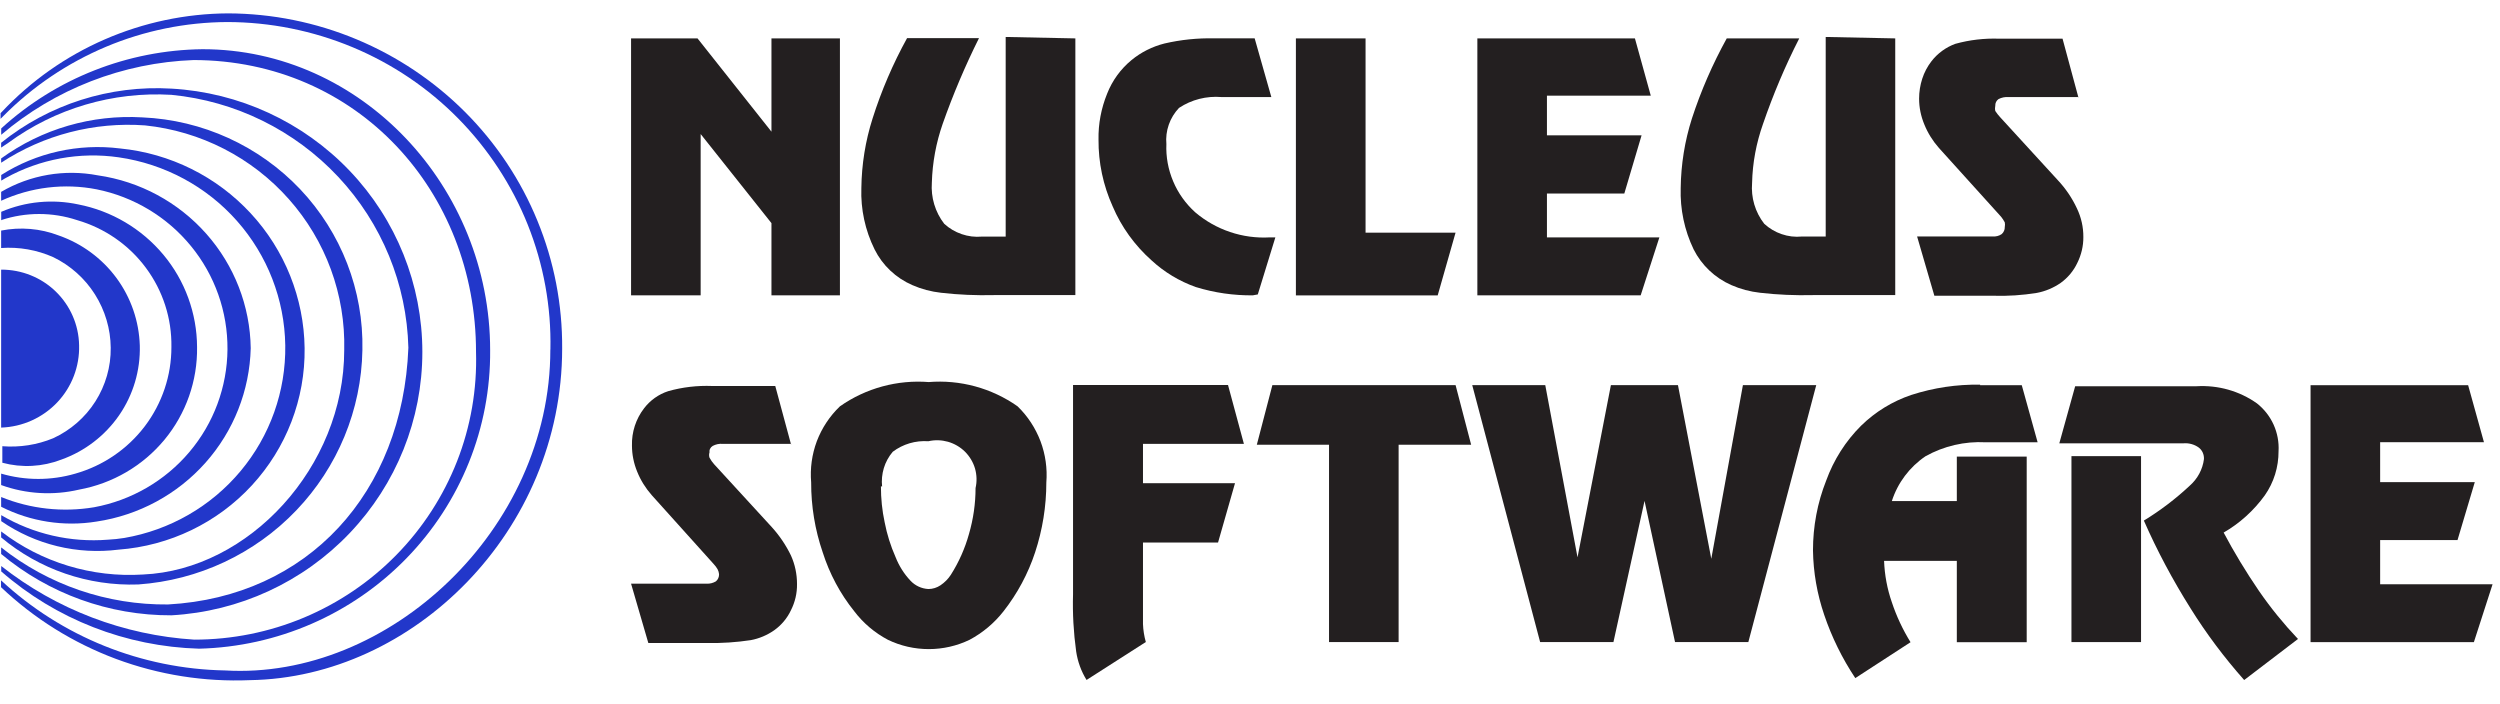
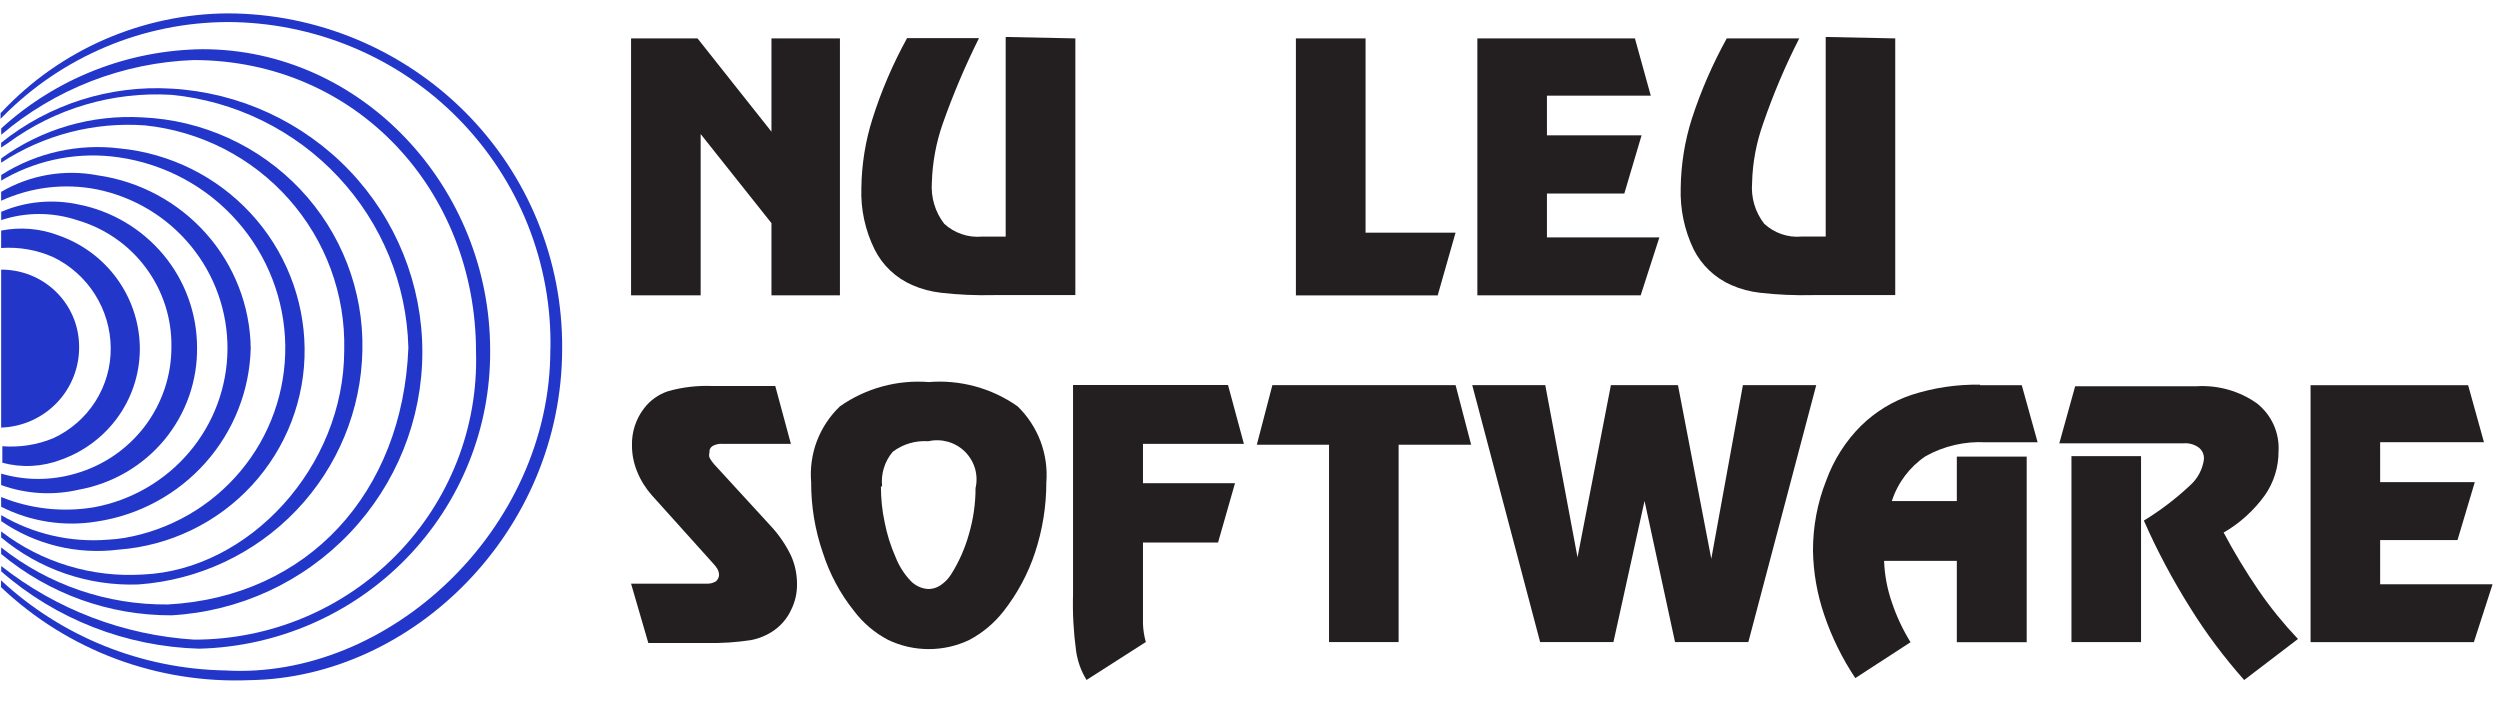
<svg xmlns="http://www.w3.org/2000/svg" width="103" height="29" viewBox="0 0 103 29" fill="none">
  <path d="M0.047 11.109V17.617C0.925 17.587 1.756 17.214 2.36 16.576C2.96 15.941 3.284 15.094 3.259 14.222C3.244 13.39 2.899 12.595 2.298 12.012C1.698 11.43 0.891 11.106 0.05 11.109H0.047Z" fill="#2237CA" />
  <path d="M0.047 10.218V9.5C0.838 9.343 1.661 9.411 2.418 9.701C3.373 10.034 4.201 10.644 4.799 11.454C5.396 12.265 5.729 13.235 5.76 14.237C5.787 15.257 5.492 16.261 4.91 17.106C4.328 17.95 3.493 18.591 2.526 18.936C1.75 19.235 0.9 19.281 0.096 19.065V18.384C0.811 18.44 1.531 18.329 2.193 18.055C2.908 17.725 3.511 17.198 3.93 16.539C4.349 15.879 4.571 15.112 4.562 14.329C4.556 13.55 4.328 12.788 3.912 12.129C3.496 11.47 2.899 10.936 2.193 10.594C1.522 10.296 0.783 10.166 0.05 10.218H0.047Z" fill="#2237CA" />
  <path d="M0.05 9.103V8.727C1.051 8.299 2.16 8.194 3.225 8.422C4.599 8.69 5.837 9.424 6.73 10.493C7.623 11.562 8.113 12.909 8.119 14.296C8.14 15.685 7.666 17.041 6.776 18.117C5.886 19.192 4.642 19.919 3.259 20.172C2.193 20.422 1.075 20.357 0.047 19.984V19.513C1.045 19.805 2.107 19.805 3.105 19.513C4.248 19.189 5.252 18.502 5.966 17.562C6.68 16.619 7.065 15.473 7.062 14.296C7.081 13.121 6.711 11.975 6.009 11.032C5.307 10.086 4.312 9.399 3.176 9.069C2.16 8.733 1.063 8.733 0.047 9.069V9.103H0.05Z" fill="#2237CA" />
  <path d="M0.047 8.268V7.905C1.245 7.205 2.662 6.962 4.029 7.224C5.763 7.473 7.346 8.33 8.501 9.634C9.655 10.937 10.305 12.607 10.33 14.345C10.287 16.086 9.628 17.756 8.467 19.063C7.306 20.369 5.717 21.229 3.98 21.488C2.637 21.707 1.257 21.491 0.047 20.878V20.477C1.257 20.97 2.585 21.115 3.875 20.899C5.409 20.616 6.797 19.812 7.801 18.625C8.805 17.439 9.36 15.941 9.372 14.394C9.384 12.848 8.855 11.341 7.869 10.139C6.887 8.937 5.51 8.108 3.98 7.8C2.652 7.541 1.276 7.708 0.047 8.271V8.268Z" fill="#2237CA" />
  <path d="M0.05 7.444V7.21C1.5 6.288 3.234 5.903 4.944 6.116C7.01 6.319 8.926 7.271 10.33 8.79C11.734 10.306 12.523 12.285 12.55 14.34C12.578 16.433 11.799 18.454 10.376 19.998C8.953 21.542 6.988 22.488 4.885 22.645C3.182 22.86 1.46 22.442 0.05 21.471V21.224C1.374 22.004 2.911 22.358 4.445 22.235C4.669 22.223 4.897 22.201 5.119 22.164C6.998 21.841 8.695 20.864 9.911 19.409C11.127 17.955 11.78 16.118 11.753 14.229C11.725 12.34 11.02 10.522 9.763 9.102C8.507 7.681 6.779 6.754 4.894 6.482C3.287 6.248 1.642 6.55 0.225 7.339L0.047 7.444H0.05Z" fill="#2237CA" />
  <path fill-rule="evenodd" clip-rule="evenodd" d="M0.047 6.728V6.528C1.728 5.311 3.786 4.713 5.864 4.836C8.34 4.944 10.672 6.007 12.369 7.798C14.062 9.588 14.983 11.967 14.931 14.423C14.888 16.885 13.915 19.242 12.205 21.029C10.496 22.817 8.177 23.904 5.698 24.08C3.638 24.154 1.621 23.461 0.047 22.142V21.895C1.71 23.171 3.789 23.803 5.889 23.67C10.25 23.482 14.182 19.242 14.182 14.423C14.238 12.139 13.422 9.918 11.9 8.204C10.379 6.488 8.263 5.403 5.972 5.166C3.881 5.015 1.796 5.557 0.047 6.704V6.728Z" fill="#2237CA" />
  <path fill-rule="evenodd" clip-rule="evenodd" d="M0.047 6.082V5.882C2.021 4.295 4.525 3.5 7.062 3.651C9.856 3.808 12.486 5.022 14.407 7.038C16.329 9.053 17.401 11.725 17.401 14.501C17.401 17.277 16.329 19.946 14.407 21.964C12.486 23.983 9.859 25.194 7.062 25.351C4.497 25.36 2.012 24.463 0.047 22.824V22.553C1.996 24.1 4.423 24.929 6.921 24.904C12.692 24.587 16.591 20.297 16.825 14.328C16.76 11.709 15.732 9.204 13.933 7.284C12.134 5.364 9.692 4.162 7.062 3.907C4.654 3.765 2.27 4.468 0.333 5.891L0.05 6.079L0.047 6.082Z" fill="#2237CA" />
  <path d="M0.047 5.294C2.31 3.226 5.267 2.064 8.343 2.027C14.897 2.027 20.194 7.703 20.194 14.424C20.222 17.626 18.981 20.707 16.739 23.009C14.497 25.311 11.429 26.645 8.202 26.726C5.193 26.639 2.307 25.515 0.05 23.542V23.32C2.326 25.114 5.101 26.171 8.002 26.353C9.557 26.353 11.094 26.045 12.526 25.444C13.958 24.843 15.254 23.965 16.335 22.858C17.419 21.752 18.266 20.442 18.83 19.006C19.393 17.57 19.658 16.036 19.612 14.495C19.612 7.879 14.718 2.486 7.977 2.474C5.061 2.582 2.264 3.667 0.05 5.553V5.294H0.047Z" fill="#2237CA" />
  <path fill-rule="evenodd" clip-rule="evenodd" d="M22.677 14.399C22.714 12.643 22.397 10.895 21.744 9.259C21.091 7.626 20.115 6.138 18.877 4.88C17.639 3.623 16.158 2.625 14.523 1.944C12.887 1.263 11.135 0.911 9.361 0.908C7.646 0.917 5.949 1.263 4.372 1.925C2.789 2.591 1.357 3.555 0.153 4.766L0.023 4.896V4.662L0.082 4.603C1.274 3.333 2.715 2.32 4.316 1.623C5.918 0.927 7.646 0.56 9.395 0.551C11.215 0.557 13.013 0.921 14.689 1.62C16.367 2.32 17.889 3.34 19.167 4.621C20.445 5.903 21.458 7.423 22.142 9.096C22.828 10.766 23.173 12.553 23.161 14.359C23.161 21.89 17.011 27.918 10.303 28.022C8.422 28.102 6.543 27.804 4.778 27.147C3.014 26.488 1.403 25.483 0.042 24.192V23.909C2.549 26.238 5.838 27.56 9.272 27.622C16.001 28.022 22.674 21.828 22.674 14.405L22.677 14.399Z" fill="#2237CA" />
  <path d="M28.867 5.529V12.167H26V1.582H28.738L31.784 5.425V1.582H34.605V12.167H31.784V9.193L28.87 5.526L28.867 5.529Z" fill="#231F20" />
  <path d="M44.305 1.582V12.158H40.951C40.224 12.176 39.494 12.145 38.771 12.062C38.361 12.016 37.961 11.911 37.585 11.745C36.91 11.452 36.359 10.931 36.033 10.275C35.645 9.489 35.457 8.623 35.488 7.748C35.5 6.774 35.654 5.81 35.95 4.882C36.313 3.736 36.79 2.624 37.372 1.57H40.335C39.765 2.713 39.266 3.89 38.841 5.095C38.567 5.878 38.416 6.697 38.392 7.526C38.349 8.133 38.527 8.734 38.9 9.218C39.106 9.409 39.353 9.554 39.62 9.646C39.889 9.739 40.172 9.773 40.452 9.748H41.434V1.523L44.302 1.582H44.305Z" fill="#231F20" />
-   <path d="M51.637 12.168C50.833 12.178 50.035 12.063 49.265 11.826C48.588 11.586 47.966 11.21 47.439 10.723C46.749 10.107 46.201 9.349 45.841 8.501C45.45 7.635 45.252 6.699 45.259 5.753C45.246 5.105 45.37 4.461 45.613 3.861C45.825 3.321 46.17 2.844 46.62 2.474C47.014 2.15 47.476 1.919 47.972 1.793C48.646 1.636 49.339 1.565 50.032 1.58H51.692L52.379 3.999H50.328C49.709 3.947 49.09 4.104 48.575 4.446C48.388 4.643 48.243 4.88 48.154 5.136C48.064 5.395 48.03 5.666 48.055 5.937C48.033 6.464 48.129 6.985 48.335 7.472C48.538 7.956 48.849 8.39 49.241 8.745C50.094 9.472 51.199 9.845 52.32 9.78H52.545L51.821 12.131L51.63 12.165L51.637 12.168Z" fill="#231F20" />
  <path d="M53.394 1.582H56.261V9.585H59.969L59.233 12.17H53.391V1.582H53.394Z" fill="#231F20" />
  <path d="M68.012 3.942H63.734V5.576H67.633L66.922 7.973H63.734V9.782H68.366L67.596 12.167H60.867V1.582H67.359L68.012 3.942Z" fill="#231F20" />
  <path d="M78.084 1.582V12.158H74.696C73.969 12.176 73.239 12.145 72.516 12.062C72.106 12.016 71.706 11.911 71.33 11.745C70.655 11.449 70.107 10.928 69.778 10.275C69.399 9.486 69.217 8.62 69.245 7.748C69.257 6.774 69.411 5.81 69.707 4.882C70.079 3.739 70.56 2.636 71.142 1.582H74.129C73.547 2.722 73.051 3.899 72.636 5.107C72.359 5.89 72.204 6.71 72.186 7.539C72.137 8.139 72.312 8.74 72.685 9.218C72.891 9.409 73.138 9.557 73.403 9.646C73.67 9.739 73.954 9.773 74.237 9.745H75.219V1.523L78.087 1.582H78.084Z" fill="#231F20" />
-   <path d="M85.575 4H82.754C82.609 3.988 82.468 4.016 82.338 4.083C82.295 4.114 82.261 4.154 82.237 4.201C82.215 4.247 82.203 4.299 82.206 4.352C82.19 4.426 82.19 4.503 82.206 4.573C82.267 4.666 82.335 4.752 82.409 4.832L84.777 7.418C85.104 7.766 85.372 8.16 85.572 8.592C85.747 8.958 85.837 9.359 85.834 9.766C85.837 10.136 85.75 10.502 85.584 10.835C85.43 11.162 85.193 11.445 84.897 11.658C84.602 11.861 84.266 12.003 83.915 12.068C83.327 12.163 82.732 12.203 82.138 12.185H79.696L78.984 9.741H82.101C82.23 9.753 82.36 9.72 82.468 9.646C82.511 9.609 82.544 9.565 82.566 9.513C82.588 9.461 82.6 9.408 82.597 9.35C82.609 9.288 82.609 9.223 82.597 9.162C82.554 9.079 82.501 8.998 82.443 8.928L79.884 6.096C79.628 5.806 79.422 5.476 79.28 5.122C79.141 4.786 79.067 4.429 79.067 4.065C79.067 3.785 79.111 3.507 79.197 3.242C79.28 2.983 79.409 2.74 79.576 2.524C79.828 2.198 80.17 1.948 80.558 1.806C81.146 1.643 81.759 1.572 82.372 1.594H84.977L85.63 4.013L85.572 3.988L85.575 4Z" fill="#231F20" />
  <path d="M102.34 18.219H98.062V19.865H101.961L101.25 22.25H98.062V24.071H102.694L101.924 26.456H95.195V15.871H101.687L102.34 18.222V18.219Z" fill="#231F20" />
  <path d="M91.597 21.91C92.041 22.748 92.531 23.558 93.066 24.341C93.55 25.044 94.089 25.706 94.677 26.326L92.46 28.017C91.641 27.093 90.898 26.104 90.246 25.056C89.519 23.9 88.875 22.695 88.327 21.448C89.004 21.035 89.636 20.554 90.212 20.015C90.538 19.731 90.751 19.337 90.803 18.912C90.806 18.822 90.791 18.733 90.754 18.649C90.717 18.566 90.661 18.495 90.59 18.44C90.412 18.311 90.193 18.249 89.975 18.264H84.844L85.497 15.913H90.498C91.385 15.861 92.263 16.107 92.986 16.619C93.282 16.853 93.519 17.155 93.673 17.497C93.827 17.839 93.898 18.215 93.876 18.591C93.879 19.241 93.682 19.879 93.307 20.412C92.854 21.038 92.272 21.565 91.6 21.95V21.904L91.597 21.91Z" fill="#231F20" />
  <path d="M85.344 18.793H88.211V26.454H85.344V18.793Z" fill="#231F20" />
  <path d="M81.578 15.871H83.297L83.95 18.222H81.806C80.944 18.176 80.085 18.376 79.33 18.798C78.674 19.242 78.185 19.892 77.944 20.644H80.621V18.811H83.5V26.459H80.621V23.109H77.624C77.646 23.689 77.753 24.265 77.944 24.813C78.135 25.39 78.394 25.941 78.714 26.459L76.438 27.938C75.9 27.128 75.468 26.252 75.157 25.331C74.865 24.474 74.708 23.581 74.695 22.675C74.695 21.689 74.877 20.712 75.24 19.797C75.548 18.949 76.035 18.179 76.675 17.541C77.261 16.968 77.969 16.533 78.748 16.271C79.663 15.976 80.618 15.831 81.581 15.849V15.874L81.578 15.871Z" fill="#231F20" />
  <path d="M64.996 22.952L66.369 15.867H69.132L70.505 23.022L71.808 15.867H74.829L72.032 26.452H69.011L67.755 20.637L66.474 26.452H63.453L60.656 15.867H63.665L64.992 22.952H64.996Z" fill="#231F20" />
  <path d="M57.623 26.452H54.756V18.323H51.781L52.422 15.867H59.97L60.611 18.323H57.623V26.452Z" fill="#231F20" />
  <path d="M50.596 15.869L51.249 18.288H47.091V19.909H50.882L50.183 22.353H47.091V25.712C47.1 25.961 47.14 26.211 47.208 26.451L44.766 28.014C44.544 27.656 44.4 27.256 44.338 26.84C44.23 26.06 44.187 25.274 44.209 24.488V15.863H50.596V15.869Z" fill="#231F20" />
  <path fill-rule="evenodd" clip-rule="evenodd" d="M36.294 20.04C36.294 20.536 36.343 21.033 36.448 21.519C36.543 22.012 36.694 22.493 36.897 22.952C37.039 23.313 37.248 23.646 37.513 23.926C37.704 24.13 37.969 24.253 38.249 24.268C38.428 24.268 38.6 24.213 38.748 24.114C38.918 24 39.065 23.852 39.176 23.68C39.506 23.159 39.758 22.592 39.922 22C40.1 21.387 40.193 20.749 40.193 20.108C40.254 19.843 40.245 19.566 40.171 19.304C40.094 19.042 39.952 18.805 39.758 18.61C39.564 18.419 39.324 18.278 39.059 18.201C38.794 18.127 38.517 18.117 38.249 18.179C37.723 18.142 37.199 18.296 36.78 18.614C36.614 18.811 36.488 19.039 36.414 19.285C36.34 19.532 36.315 19.791 36.343 20.047L36.297 20.034L36.294 20.04ZM38.249 15.742C39.555 15.634 40.855 15.988 41.923 16.74C42.342 17.144 42.662 17.637 42.869 18.179C43.072 18.721 43.155 19.301 43.109 19.877C43.109 20.854 42.952 21.828 42.647 22.755C42.358 23.633 41.917 24.456 41.344 25.186C40.965 25.67 40.488 26.071 39.946 26.36C39.423 26.613 38.847 26.743 38.265 26.743C37.683 26.743 37.107 26.613 36.583 26.36C36.041 26.074 35.567 25.673 35.197 25.186C34.615 24.462 34.175 23.636 33.895 22.755C33.577 21.828 33.417 20.857 33.42 19.877C33.371 19.301 33.451 18.718 33.654 18.176C33.861 17.634 34.184 17.144 34.606 16.74C35.675 15.991 36.974 15.637 38.28 15.742H38.255H38.249Z" fill="#231F20" />
  <path d="M32.587 18.288H29.779C29.634 18.273 29.492 18.304 29.363 18.372C29.317 18.399 29.28 18.439 29.255 18.489C29.231 18.538 29.224 18.59 29.231 18.643C29.209 18.71 29.209 18.784 29.231 18.855C29.283 18.954 29.348 19.043 29.422 19.127L31.793 21.712C32.113 22.063 32.381 22.461 32.587 22.886C32.754 23.256 32.837 23.656 32.837 24.06C32.843 24.436 32.757 24.806 32.587 25.142C32.433 25.471 32.196 25.752 31.901 25.964C31.611 26.168 31.279 26.309 30.93 26.374C30.339 26.463 29.739 26.504 29.141 26.491H26.711L26 24.048H29.117C29.249 24.054 29.381 24.02 29.495 23.952C29.538 23.915 29.572 23.872 29.594 23.82C29.616 23.767 29.628 23.712 29.625 23.656C29.619 23.585 29.597 23.518 29.566 23.456C29.52 23.376 29.465 23.302 29.4 23.234L26.853 20.402C26.598 20.113 26.391 19.783 26.25 19.428C26.111 19.09 26.037 18.726 26.037 18.359C26.022 17.805 26.197 17.262 26.536 16.822C26.788 16.492 27.133 16.245 27.531 16.116C28.119 15.949 28.732 15.879 29.345 15.903H31.941L32.594 18.322V18.288H32.587Z" fill="#231F20" />
</svg>